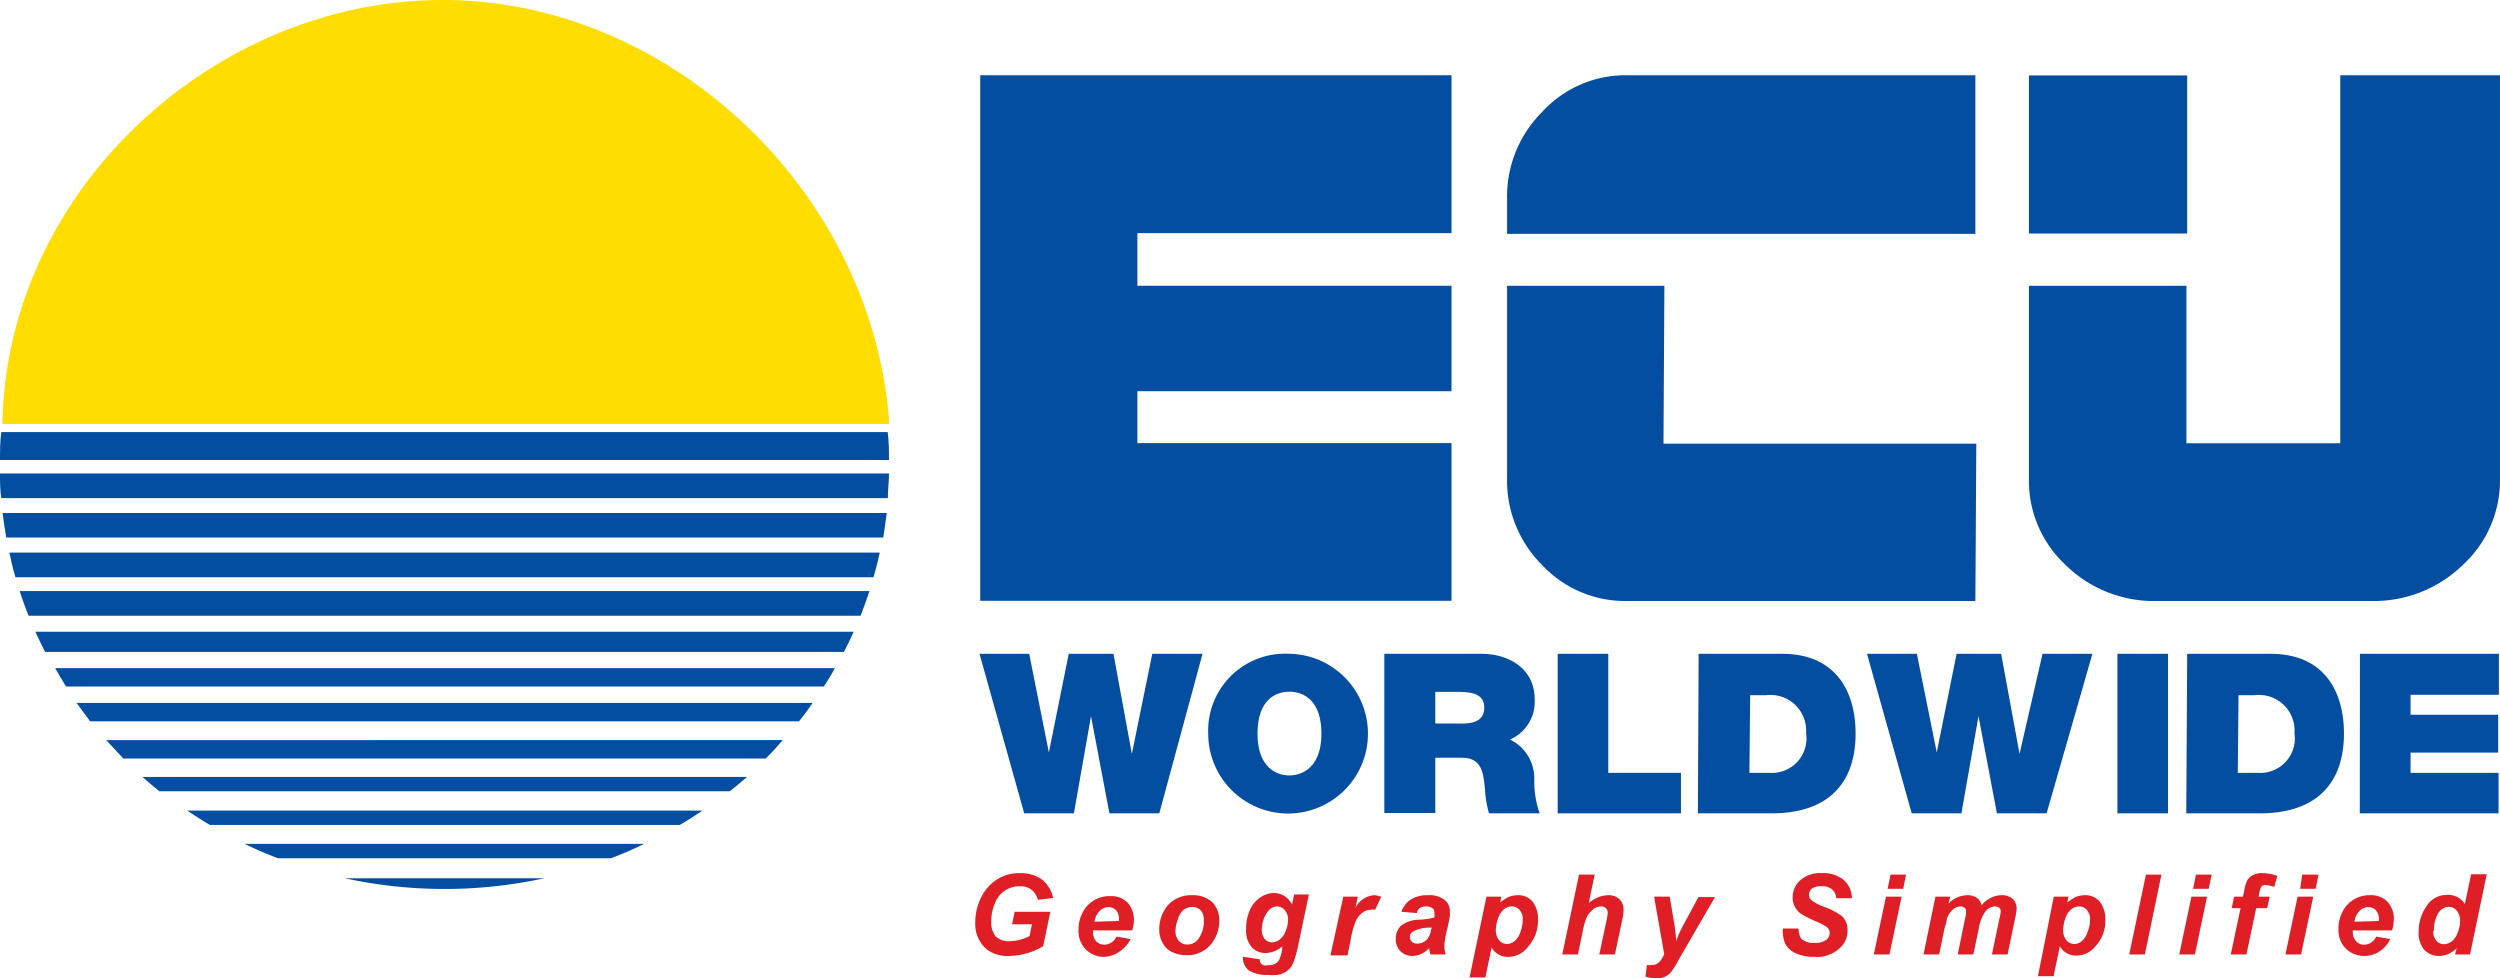
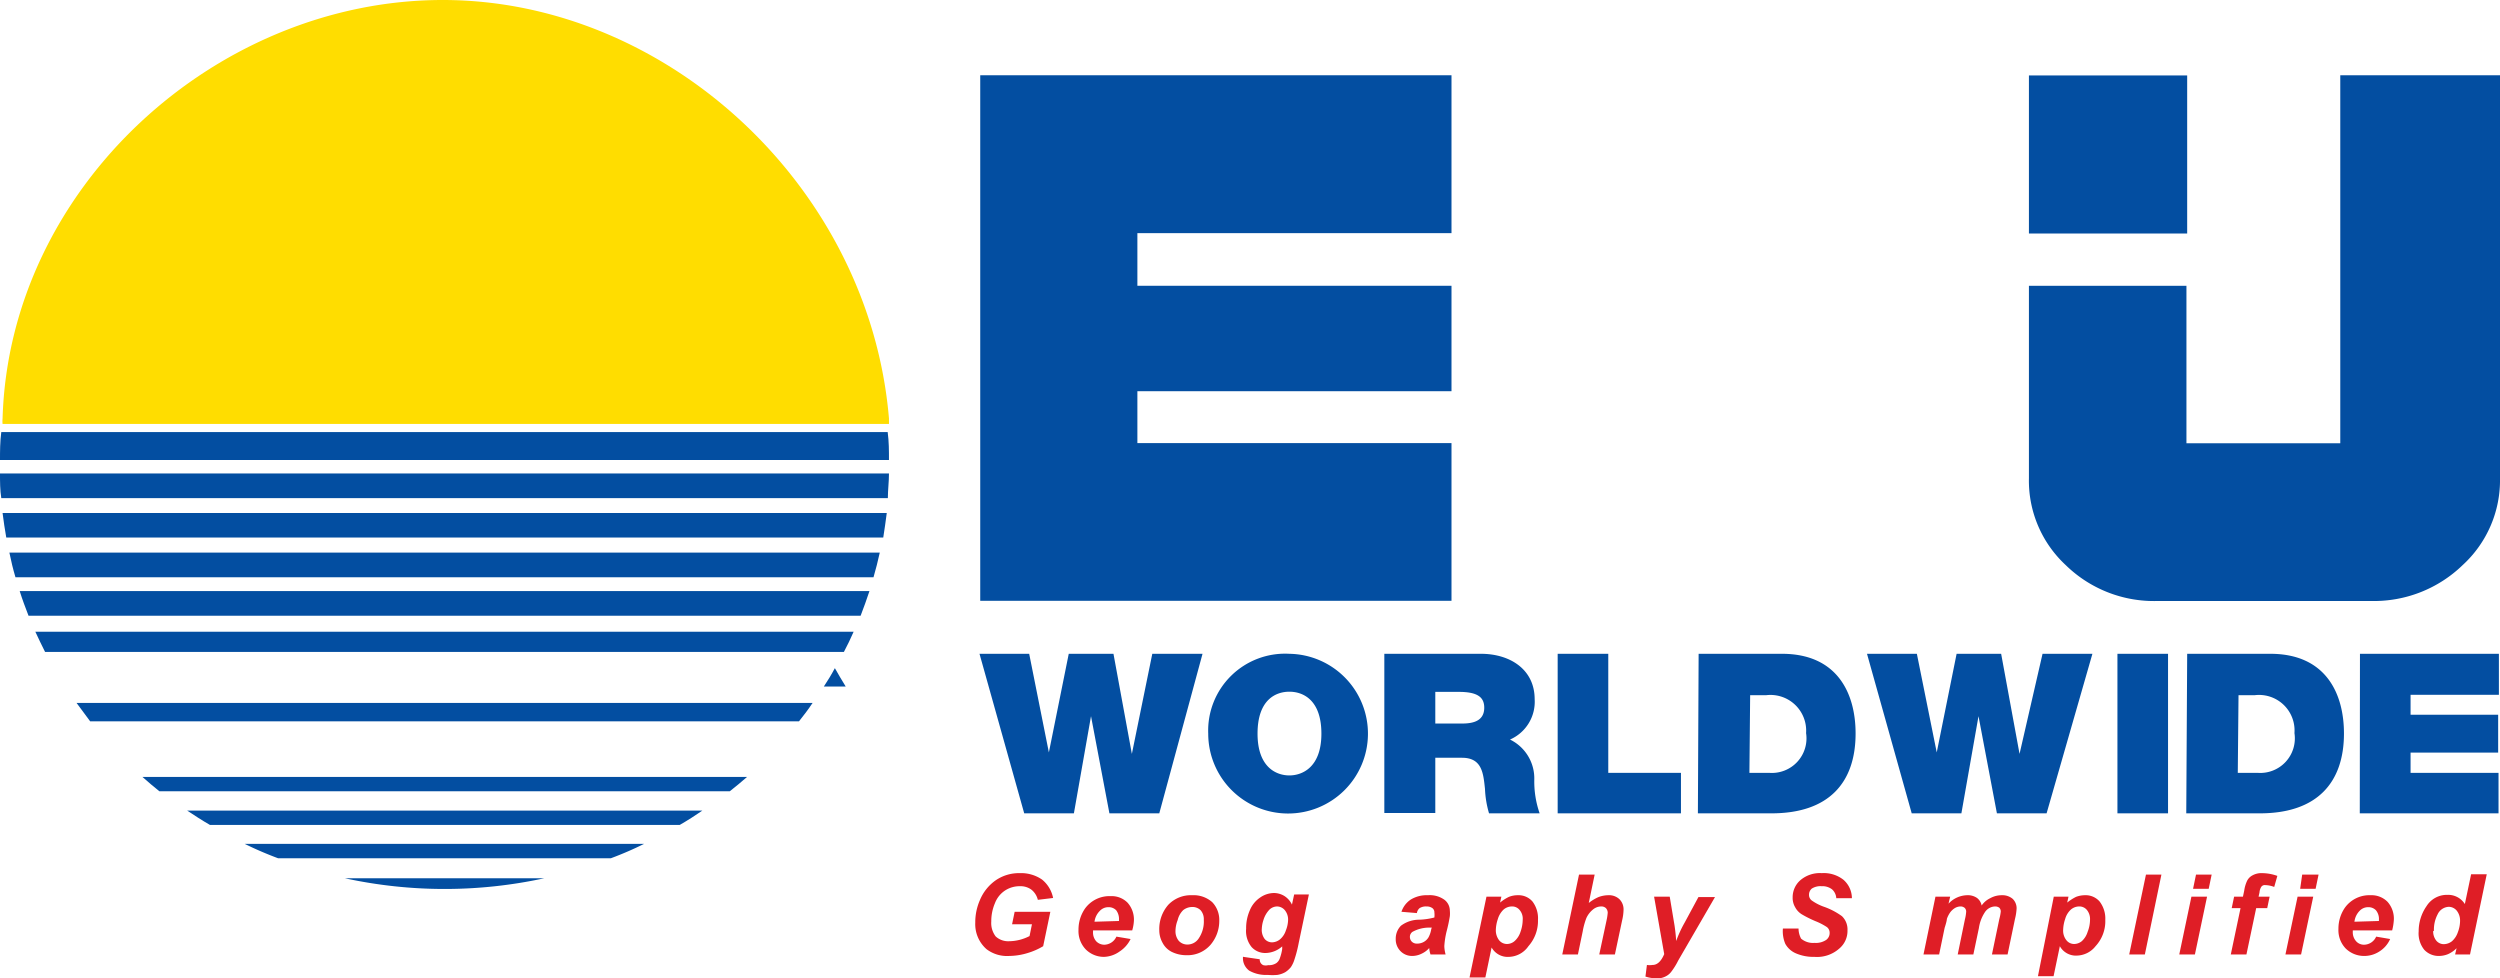
<svg xmlns="http://www.w3.org/2000/svg" viewBox="0 0 135.86 53.15">
  <defs>
    <style>.cls-1,.cls-3{fill:#034ea1;}.cls-1,.cls-2{fill-rule:evenodd;}.cls-2{fill:#fd0;}.cls-4{fill:#df1e26;}</style>
  </defs>
  <g id="Layer_2" data-name="Layer 2">
    <g id="Layer_1-2" data-name="Layer 1">
      <path class="cls-1" d="M0,25H48.31c0-.51,0-1-.07-1.52H.07C0,24,0,24.53,0,25" />
      <path class="cls-1" d="M.07,27.07H48.25c0-.44.06-.89.06-1.34H0c0,.45,0,.9.07,1.34" />
      <path class="cls-1" d="M.34,29.21H48c.07-.43.13-.88.19-1.33H.14c.06.45.12.9.2,1.33" />
      <path class="cls-1" d="M.84,31.37H47.47c.13-.44.24-.89.34-1.34H.51c.09.45.2.9.33,1.34" />
      <path class="cls-1" d="M1.55,33.46H46.77c.17-.44.33-.89.48-1.34H1.07c.14.45.31.9.48,1.34" />
      <path class="cls-1" d="M2.45,35.43H45.86c.19-.36.37-.73.53-1.1H1.92c.17.37.35.74.53,1.1" />
-       <path class="cls-1" d="M3.54,37.31H44.77c.21-.32.41-.64.6-1H3c.18.33.38.65.59,1" />
+       <path class="cls-1" d="M3.54,37.31H44.77c.21-.32.41-.64.6-1c.18.33.38.65.59,1" />
      <path class="cls-1" d="M4.9,39.2H43.42c.25-.31.5-.64.74-1h-40c.24.33.49.66.74,1" />
-       <path class="cls-1" d="M6.7,41.22H41.62c.32-.32.62-.65.92-1H5.77c.31.33.61.66.93,1" />
      <path class="cls-1" d="M8.66,43h31c.32-.25.63-.51.94-.78H7.74c.3.27.61.53.92.78" />
      <path class="cls-1" d="M11.38,44.83H36.94c.42-.24.84-.51,1.23-.78h-28c.41.27.82.54,1.24.78" />
      <path class="cls-1" d="M15.11,46.64H33.2A18.27,18.27,0,0,0,35,45.86H13.3a19.35,19.35,0,0,0,1.81.78" />
      <path class="cls-1" d="M29.57,47.73H18.75a25.52,25.52,0,0,0,10.82,0" />
      <path class="cls-2" d="M24.06,0c12.2,0,23.19,10.17,24.25,22.74,0,.1,0,.2,0,.3H.14a1.51,1.51,0,0,1,0-.3C.51,10.17,11.75,0,24.06,0" />
      <path class="cls-3" d="M127.18,4.09v20h-8.36V15.53h-8.56V26a6.25,6.25,0,0,0,2,4.71,6.86,6.86,0,0,0,5,1.95h11.57a6.93,6.93,0,0,0,5-1.95A6.25,6.25,0,0,0,135.86,26V4.09Z" />
      <polygon class="cls-3" points="78.88 12.67 78.88 4.09 53.27 4.09 53.27 11.04 53.27 12.67 53.27 15.05 53.27 24.73 53.27 32.65 78.88 32.65 78.88 24.08 61.81 24.08 61.81 21.26 78.88 21.26 78.88 15.53 61.81 15.53 61.81 12.67 78.88 12.67" />
      <rect class="cls-3" x="110.26" y="4.1" width="8.6" height="8.59" />
-       <path class="cls-3" d="M88.38,4.09a6.14,6.14,0,0,0-4.58,2,6.49,6.49,0,0,0-1.9,4.71v1.91h25.45V4.09Z" />
-       <path class="cls-3" d="M90.45,15.53H81.9V26a6.46,6.46,0,0,0,1.91,4.71,6.16,6.16,0,0,0,4.61,1.95h18.93l.05-8.55-17,0Z" />
      <path class="cls-3" d="M63,44.2H60.29l-1-5.28h0l-.93,5.28h-2.7l-2.43-8.67h2.7L57,40.89h0l1.08-5.36h2.43l1,5.44h0l1.11-5.44h2.73Z" />
      <path class="cls-3" d="M70.07,35.53a4.34,4.34,0,1,1-4.41,4.34A4.18,4.18,0,0,1,70.07,35.53Zm0,6.61c.69,0,1.74-.43,1.74-2.27s-1-2.28-1.74-2.28-1.73.43-1.73,2.28S69.38,42.14,70.07,42.14Z" />
      <path class="cls-3" d="M75.23,35.53h5.25c1.57,0,2.92.84,2.92,2.47a2.24,2.24,0,0,1-1.34,2.19,2.35,2.35,0,0,1,1.32,2.16,5.27,5.27,0,0,0,.29,1.85H80.92a5.44,5.44,0,0,1-.22-1.33c-.09-.83-.15-1.69-1.25-1.69H78v3H75.23ZM78,39.32h1.44c.51,0,1.22-.08,1.22-.86,0-.54-.32-.86-1.37-.86H78Z" />
      <path class="cls-3" d="M84.65,35.53H87.4V42h3.95V44.2h-6.7Z" />
      <path class="cls-3" d="M92.31,35.53h4.53c3,0,4,2.14,4,4.33,0,2.66-1.44,4.34-4.57,4.34h-4ZM95.07,42h1.08a1.88,1.88,0,0,0,2-2.16,1.94,1.94,0,0,0-2.17-2.06h-.87Z" />
      <path class="cls-3" d="M111.22,44.2h-2.7l-1-5.28h0l-.93,5.28h-2.7l-2.43-8.67h2.71l1.08,5.36h0l1.08-5.36h2.42l1,5.44h0L111,35.53h2.71Z" />
      <path class="cls-3" d="M115.07,35.53h2.75V44.2h-2.75Z" />
      <path class="cls-3" d="M118.86,35.53h4.52c3,0,4,2.14,4,4.33,0,2.66-1.45,4.34-4.57,4.34h-4ZM121.61,42h1.08a1.88,1.88,0,0,0,2-2.16,1.93,1.93,0,0,0-2.16-2.06h-.88Z" />
      <path class="cls-3" d="M128.25,35.53h7.55v2.23H131v1.08h4.76V40.9H131V42h4.78V44.2h-7.54Z" />
      <path class="cls-4" d="M55.14,49.55h1.94l-.39,1.87a3.65,3.65,0,0,1-.84.37,3.51,3.51,0,0,1-1,.16,1.84,1.84,0,0,1-1.24-.37A1.81,1.81,0,0,1,53,50.14a3,3,0,0,1,.25-1.22,2.46,2.46,0,0,1,.86-1.08,2.23,2.23,0,0,1,1.31-.39,2,2,0,0,1,1.21.35,1.72,1.72,0,0,1,.6,1l-.83.1a1,1,0,0,0-.36-.56,1,1,0,0,0-.61-.18,1.45,1.45,0,0,0-.79.22,1.43,1.43,0,0,0-.57.7,2.49,2.49,0,0,0-.2,1,1.19,1.19,0,0,0,.24.81,1,1,0,0,0,.73.26,2.46,2.46,0,0,0,.59-.08,2.57,2.57,0,0,0,.52-.2l.13-.64H55Z" />
      <path class="cls-4" d="M61.53,50.56H59.4v.08a.72.72,0,0,0,.17.51.61.61,0,0,0,.44.19.74.74,0,0,0,.66-.44l.77.13a1.67,1.67,0,0,1-.6.68A1.53,1.53,0,0,1,60,52a1.39,1.39,0,0,1-1-.41,1.44,1.44,0,0,1-.39-1.06,2,2,0,0,1,.35-1.15,1.64,1.64,0,0,1,1.4-.68,1.21,1.21,0,0,1,.92.36,1.38,1.38,0,0,1,.34,1A2.32,2.32,0,0,1,61.53,50.56Zm-.72-.51V50a.8.8,0,0,0-.15-.53.56.56,0,0,0-.42-.17.63.63,0,0,0-.47.2,1,1,0,0,0-.29.59Z" />
      <path class="cls-4" d="M63,50.56a2,2,0,0,1,.49-1.39,1.7,1.7,0,0,1,1.3-.52,1.52,1.52,0,0,1,1.09.38,1.39,1.39,0,0,1,.38,1,2,2,0,0,1-.48,1.32,1.66,1.66,0,0,1-1.31.56,1.8,1.8,0,0,1-.79-.18,1.14,1.14,0,0,1-.51-.51A1.4,1.4,0,0,1,63,50.56Zm2.42-.6a.73.73,0,0,0-.17-.49.62.62,0,0,0-.46-.18.79.79,0,0,0-.49.17A1.1,1.1,0,0,0,64,50a1.68,1.68,0,0,0-.12.59.82.82,0,0,0,.18.54.63.63,0,0,0,.47.2.73.73,0,0,0,.59-.3A1.63,1.63,0,0,0,65.42,50Z" />
      <path class="cls-4" d="M67.57,52l.89.13a.34.34,0,0,0,.05.2.33.33,0,0,0,.14.12.54.54,0,0,0,.27,0,.72.72,0,0,0,.44-.11.54.54,0,0,0,.19-.26,2.49,2.49,0,0,0,.13-.51l0-.14a1.4,1.4,0,0,1-.9.36,1,1,0,0,1-.76-.32,1.38,1.38,0,0,1-.3-1,2.4,2.4,0,0,1,.2-1,1.54,1.54,0,0,1,.57-.7,1.33,1.33,0,0,1,.74-.24,1.09,1.09,0,0,1,.58.17,1.13,1.13,0,0,1,.4.46l.12-.55h.8l-.55,2.62a6.93,6.93,0,0,1-.23.9,1.57,1.57,0,0,1-.2.43,1.31,1.31,0,0,1-.3.27,1.28,1.28,0,0,1-.43.15,2.89,2.89,0,0,1-.53,0,1.84,1.84,0,0,1-1-.23.84.84,0,0,1-.34-.76A.49.49,0,0,1,67.57,52Zm1-1.52a.82.82,0,0,0,.16.55.52.52,0,0,0,.41.18.71.71,0,0,0,.43-.17,1.05,1.05,0,0,0,.31-.48A1.64,1.64,0,0,0,70,50a.8.8,0,0,0-.18-.54.56.56,0,0,0-.42-.2.61.61,0,0,0-.42.18,1.4,1.4,0,0,0-.32.56A1.72,1.72,0,0,0,68.57,50.52Z" />
-       <path class="cls-4" d="M73,48.73h.79l-.13.61a1.24,1.24,0,0,1,1-.69,1,1,0,0,1,.4.09l-.33.7a.69.69,0,0,0-.25,0,.75.75,0,0,0-.44.16,1.16,1.16,0,0,0-.36.45,4.37,4.37,0,0,0-.25.87l-.2,1H72.3Z" />
      <path class="cls-4" d="M77,49.62l-.84-.07a1.29,1.29,0,0,1,.5-.66,1.66,1.66,0,0,1,.94-.24,1.36,1.36,0,0,1,.9.25.75.75,0,0,1,.29.59,1.53,1.53,0,0,1,0,.3,8.39,8.39,0,0,1-.18.84,4.55,4.55,0,0,0-.12.79,1.9,1.9,0,0,0,.07.45h-.82a1.36,1.36,0,0,1-.07-.35,1.24,1.24,0,0,1-.42.31,1.15,1.15,0,0,1-.5.12.87.87,0,0,1-.64-.26.9.9,0,0,1-.26-.66,1,1,0,0,1,.28-.72,1.65,1.65,0,0,1,1-.33,3.68,3.68,0,0,0,.82-.12,1.19,1.19,0,0,0,0-.28.28.28,0,0,0-.11-.23.53.53,0,0,0-.32-.09.65.65,0,0,0-.37.09A.42.42,0,0,0,77,49.62Zm.81.79-.21,0a1.9,1.9,0,0,0-.84.23.33.33,0,0,0-.14.29.36.36,0,0,0,.11.25.39.39,0,0,0,.28.1.74.74,0,0,0,.36-.09.7.7,0,0,0,.26-.25,1.37,1.37,0,0,0,.15-.45Z" />
      <path class="cls-4" d="M80.78,48.73h.81l-.07.32a2.27,2.27,0,0,1,.48-.31,1.28,1.28,0,0,1,.48-.09,1,1,0,0,1,.8.34,1.51,1.51,0,0,1,.3,1,2.07,2.07,0,0,1-.52,1.43A1.33,1.33,0,0,1,82,52a1,1,0,0,1-.94-.51l-.34,1.63h-.86Zm.51,1.8a.88.88,0,0,0,.18.57.55.55,0,0,0,.43.2.64.64,0,0,0,.4-.15,1.13,1.13,0,0,0,.33-.51,2,2,0,0,0,.12-.65.73.73,0,0,0-.17-.54.52.52,0,0,0-.42-.19.7.7,0,0,0-.45.17,1.16,1.16,0,0,0-.31.51A2,2,0,0,0,81.29,50.53Z" />
      <path class="cls-4" d="M85.75,51.87H84.9l.91-4.34h.85l-.32,1.54a2.41,2.41,0,0,1,.53-.32,1.56,1.56,0,0,1,.53-.1.82.82,0,0,1,.61.22.78.78,0,0,1,.22.58,2.74,2.74,0,0,1-.08.58l-.39,1.84h-.85l.4-1.87a2.9,2.9,0,0,0,.06-.4.37.37,0,0,0-.1-.25.36.36,0,0,0-.26-.09.7.7,0,0,0-.42.15,1.27,1.27,0,0,0-.38.48,3.93,3.93,0,0,0-.2.73Z" />
      <path class="cls-4" d="M89.89,48.73h.85L91,50.29c.06.4.08.69.09.85a6.36,6.36,0,0,1,.46-1l.75-1.39h.9l-2,3.45a3.68,3.68,0,0,1-.37.6.86.86,0,0,1-.33.27,1,1,0,0,1-.47.1,2.09,2.09,0,0,1-.61-.1l.08-.63a1,1,0,0,0,.3,0c.26,0,.47-.19.64-.59Z" />
      <path class="cls-4" d="M96.89,50.46l.85,0a1.16,1.16,0,0,0,.14.55,1,1,0,0,0,.73.23,1,1,0,0,0,.63-.16.46.46,0,0,0,.19-.38.39.39,0,0,0-.15-.32,3.45,3.45,0,0,0-.62-.32,6.21,6.21,0,0,1-.74-.37,1,1,0,0,1-.36-.38,1,1,0,0,1-.14-.54,1.23,1.23,0,0,1,.4-.92A1.63,1.63,0,0,1,99,47.45a1.73,1.73,0,0,1,1.18.36,1.34,1.34,0,0,1,.46,1l-.85,0a.69.69,0,0,0-.23-.48.86.86,0,0,0-.57-.17.87.87,0,0,0-.53.13.43.43,0,0,0-.15.33.38.38,0,0,0,.14.31,2.69,2.69,0,0,0,.65.34,3.79,3.79,0,0,1,1,.52,1,1,0,0,1,.3.77,1.25,1.25,0,0,1-.46,1A1.82,1.82,0,0,1,98.6,52a2.4,2.4,0,0,1-1-.19,1.19,1.19,0,0,1-.58-.52A1.75,1.75,0,0,1,96.89,50.46Z" />
-       <path class="cls-4" d="M102.49,48.73h.85l-.66,3.14h-.85Zm.25-1.2h.84l-.15.77h-.85Z" />
      <path class="cls-4" d="M105.18,48.73h.8l-.09.38a1.42,1.42,0,0,1,1-.46.88.88,0,0,1,.55.15.67.67,0,0,1,.25.41,1.18,1.18,0,0,1,.47-.4,1.28,1.28,0,0,1,.63-.16.86.86,0,0,1,.59.2.71.71,0,0,1,.21.53,3,3,0,0,1-.09.57l-.4,1.92h-.85l.4-1.92a2.64,2.64,0,0,0,.08-.41.29.29,0,0,0-.08-.21.38.38,0,0,0-.24-.07.69.69,0,0,0-.56.34,2.1,2.1,0,0,0-.31.84l-.3,1.43h-.85l.39-1.9a2.33,2.33,0,0,0,.07-.43.28.28,0,0,0-.08-.2.34.34,0,0,0-.23-.08.63.63,0,0,0-.29.08.94.94,0,0,0-.26.23,1.42,1.42,0,0,0-.19.37q0,.11-.12.48l-.3,1.45h-.85Z" />
      <path class="cls-4" d="M111.61,48.73h.8l-.07.32a2.55,2.55,0,0,1,.48-.31,1.37,1.37,0,0,1,.49-.09,1,1,0,0,1,.79.34,1.52,1.52,0,0,1,.31,1,2,2,0,0,1-.53,1.43,1.33,1.33,0,0,1-1,.51,1,1,0,0,1-.94-.51l-.34,1.63h-.85Zm.51,1.8a.83.83,0,0,0,.18.57.53.53,0,0,0,.42.2.67.67,0,0,0,.41-.15,1.12,1.12,0,0,0,.32-.51,1.79,1.79,0,0,0,.13-.65.78.78,0,0,0-.17-.54.53.53,0,0,0-.43-.19.7.7,0,0,0-.44.17,1.08,1.08,0,0,0-.31.51A2,2,0,0,0,112.12,50.53Z" />
      <path class="cls-4" d="M115.71,51.87l.91-4.34h.84l-.9,4.34Z" />
      <path class="cls-4" d="M119.09,48.73h.85l-.66,3.14h-.85Zm.25-1.2h.85l-.16.77h-.85Z" />
      <path class="cls-4" d="M123.34,48.73l-.13.62h-.6l-.53,2.52h-.85l.53-2.52h-.48l.13-.62h.48l.07-.33a1.85,1.85,0,0,1,.16-.54.68.68,0,0,1,.29-.29,1,1,0,0,1,.53-.12,2.5,2.5,0,0,1,.82.15l-.17.6a1.47,1.47,0,0,0-.49-.1.23.23,0,0,0-.21.09.67.67,0,0,0-.1.31l-.05.23Z" />
      <path class="cls-4" d="M124.86,48.73h.85l-.66,3.14h-.85Zm.25-1.2H126l-.16.77H125Z" />
      <path class="cls-4" d="M130,50.56h-2.14v.08a.72.72,0,0,0,.18.51.57.57,0,0,0,.43.19.73.73,0,0,0,.66-.44l.76.13a1.52,1.52,0,0,1-.59.68,1.49,1.49,0,0,1-.83.24,1.42,1.42,0,0,1-1-.41,1.44,1.44,0,0,1-.39-1.06,2,2,0,0,1,.35-1.15,1.64,1.64,0,0,1,1.4-.68,1.22,1.22,0,0,1,.92.36,1.38,1.38,0,0,1,.34,1A3,3,0,0,1,130,50.56Zm-.72-.51V50a.75.75,0,0,0-.16-.53.56.56,0,0,0-.42-.17.63.63,0,0,0-.47.2,1,1,0,0,0-.28.59Z" />
      <path class="cls-4" d="M134.23,51.87h-.81l.08-.34a1.54,1.54,0,0,1-.46.32,1.31,1.31,0,0,1-.5.1,1.06,1.06,0,0,1-.8-.34,1.42,1.42,0,0,1-.3-1,2.39,2.39,0,0,1,.43-1.37,1.3,1.3,0,0,1,1.13-.61,1.07,1.07,0,0,1,.95.5l.34-1.62h.85Zm-2-1.28a.78.78,0,0,0,.17.53.53.53,0,0,0,.41.19.74.74,0,0,0,.44-.16,1.13,1.13,0,0,0,.32-.49,1.75,1.75,0,0,0,.12-.62.86.86,0,0,0-.18-.55.57.57,0,0,0-.43-.21.7.7,0,0,0-.61.41A1.78,1.78,0,0,0,132.27,50.59Z" />
    </g>
  </g>
</svg>